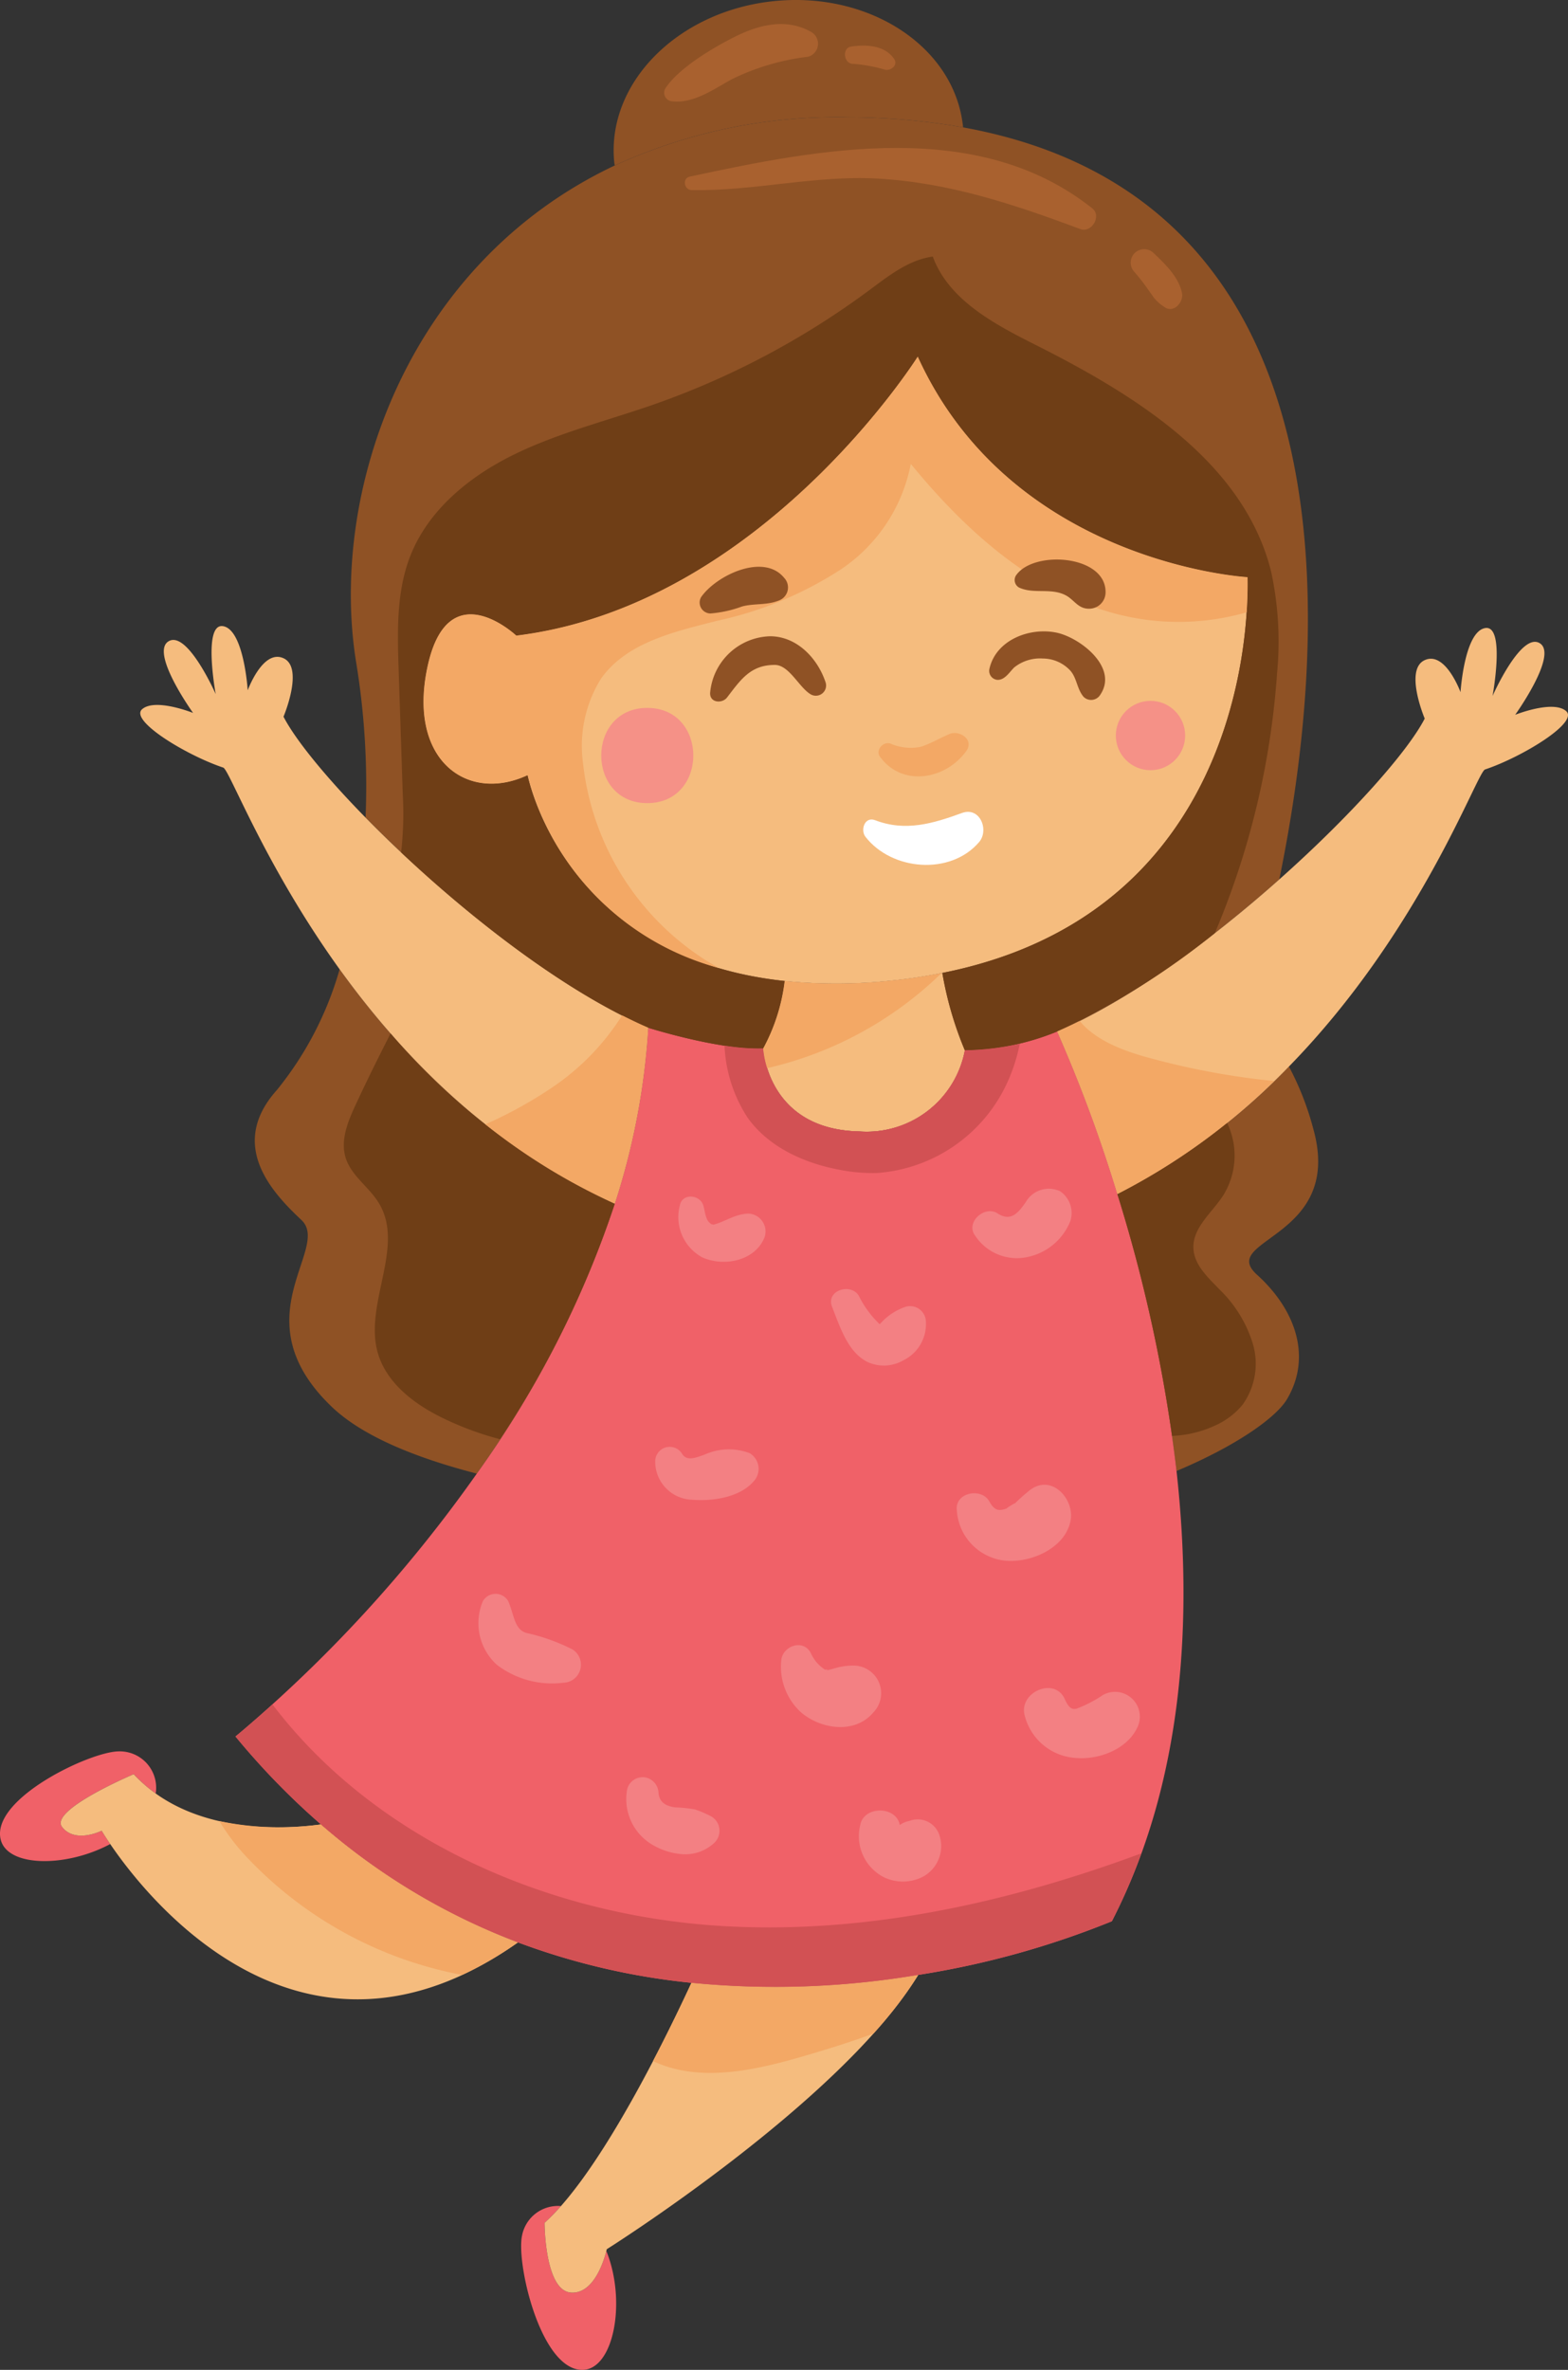
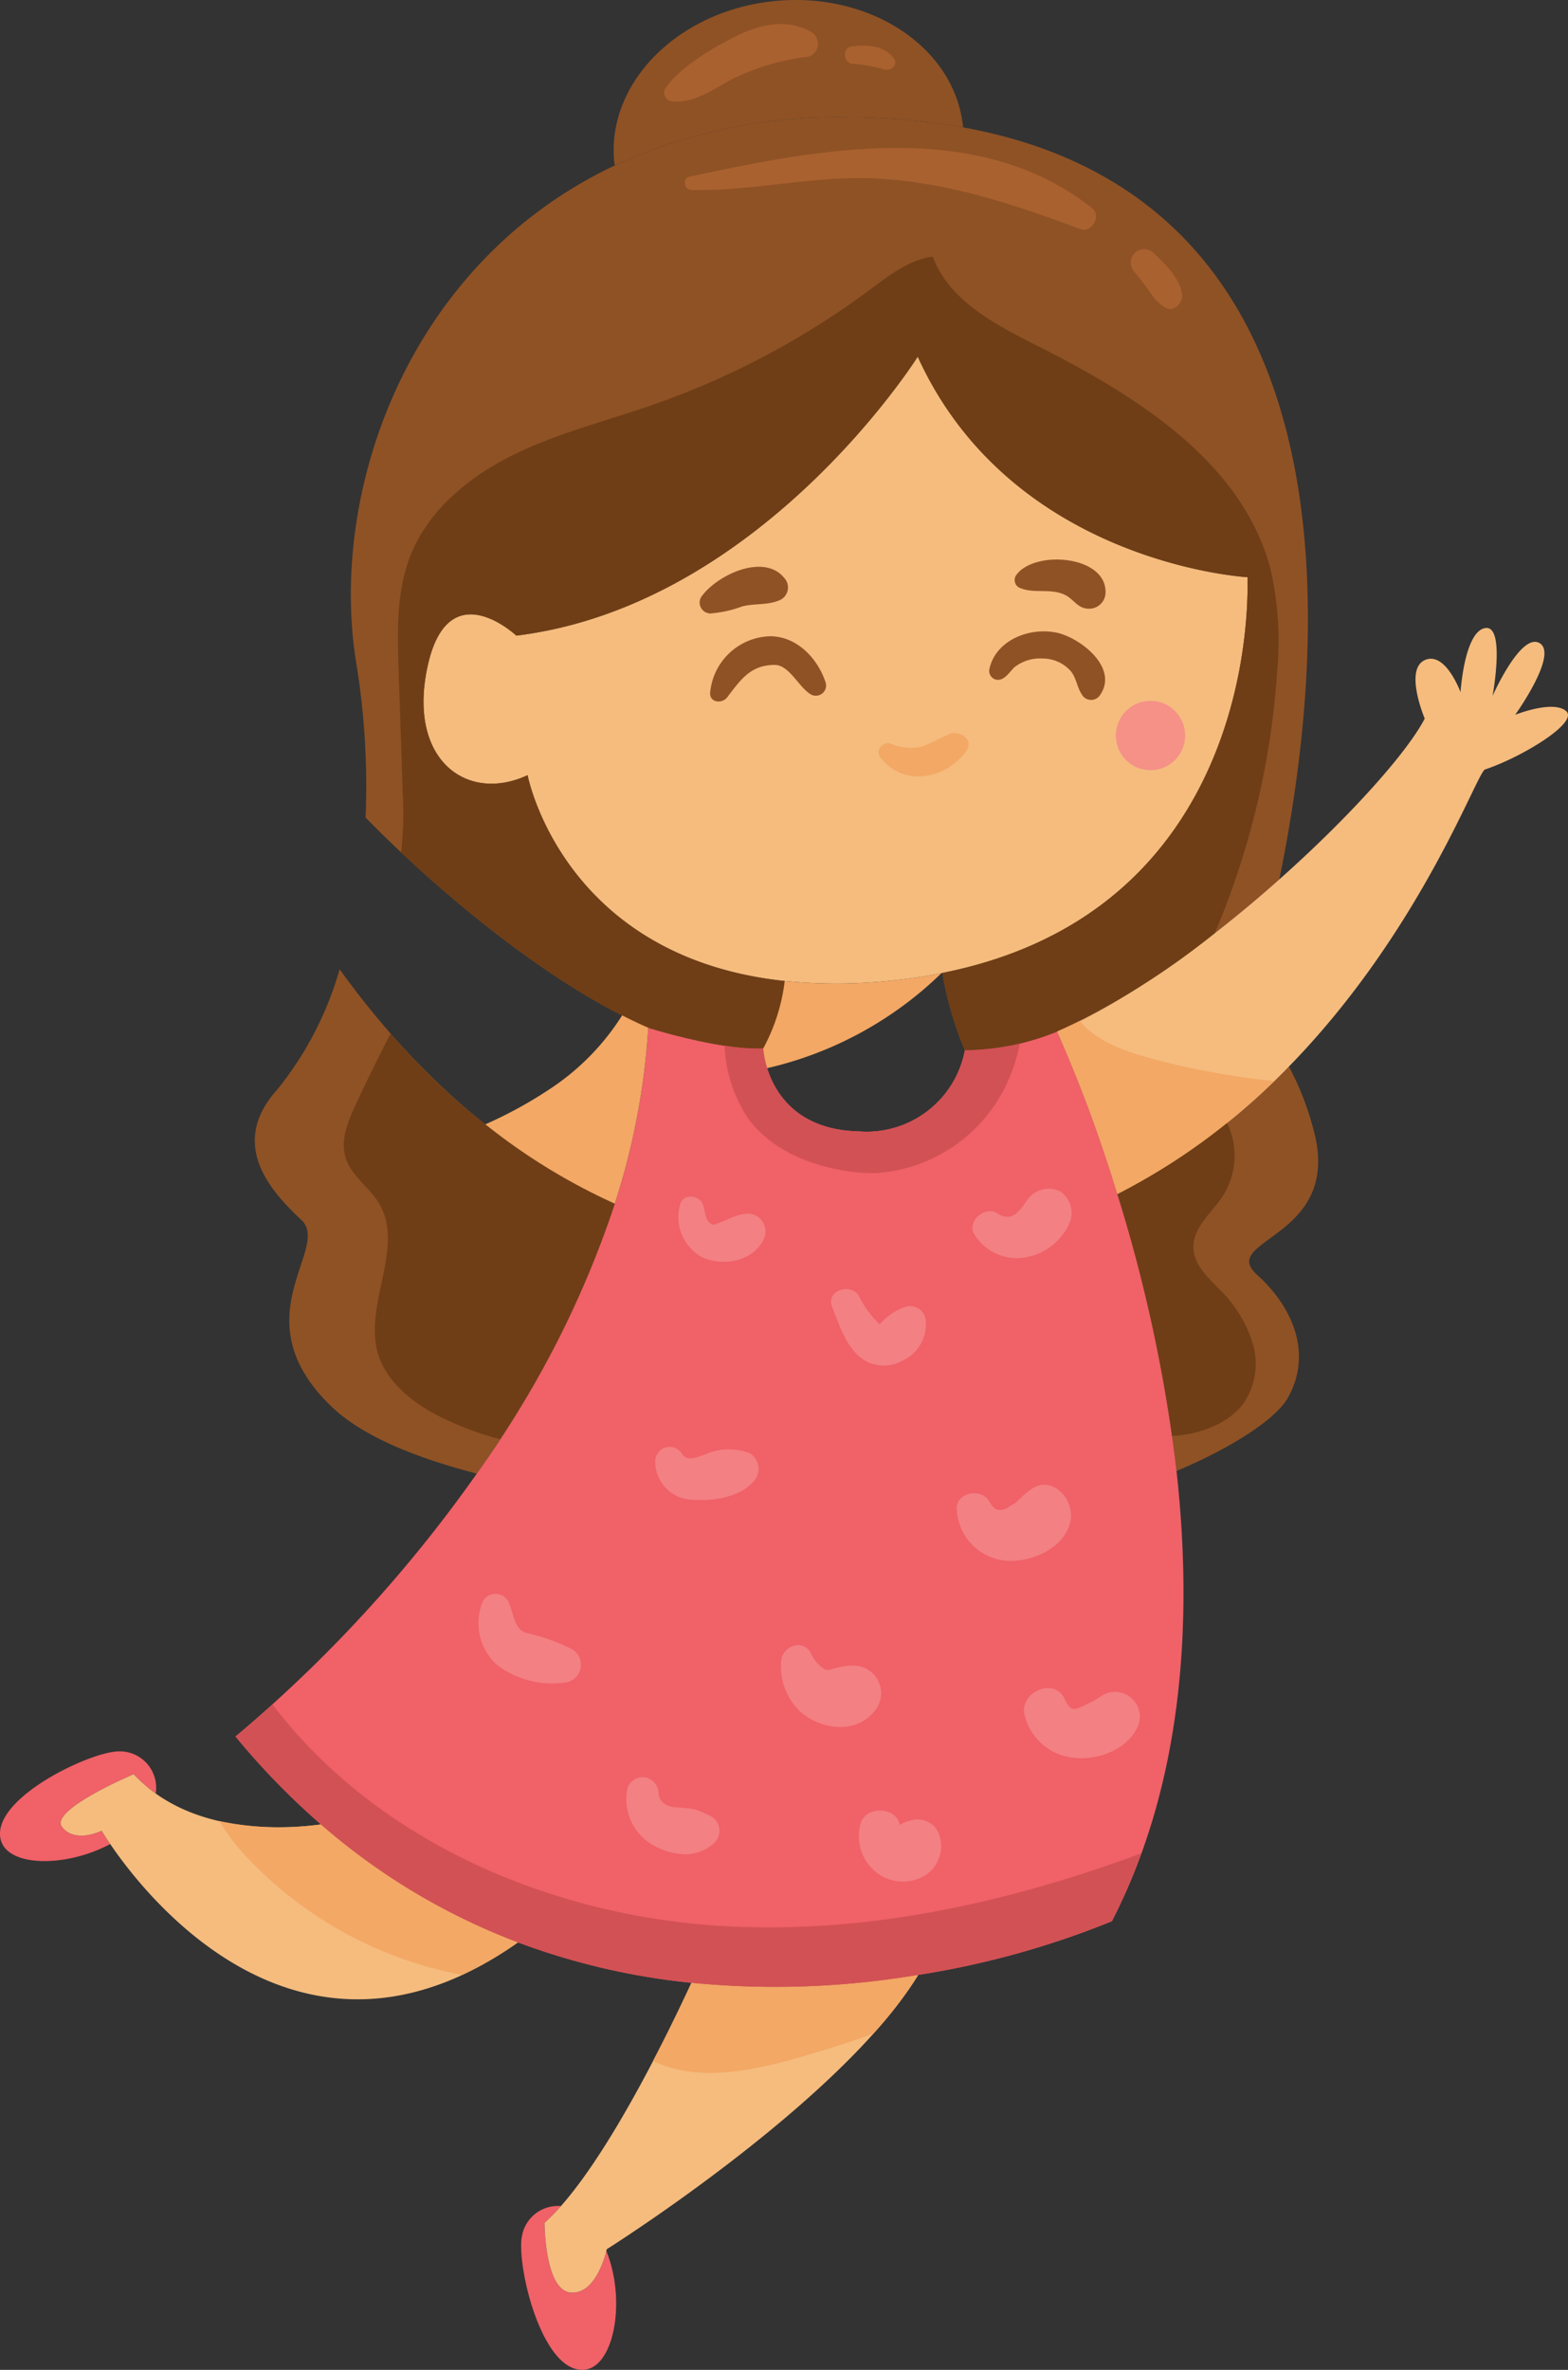
<svg xmlns="http://www.w3.org/2000/svg" width="138.661" height="209.533" viewBox="0 0 138.661 209.533">
  <rect x="0" y="0" width="138.661" height="209.533" fill="#333333" stroke="none" />
  <g id="Group_38022" data-name="Group 38022" transform="translate(-37.993 -22.8)">
    <path id="Path_71473" data-name="Path 71473" d="M43.483,184.333c-1.167-1.5,6.333-4.667,6.333-4.667a12.875,12.875,0,0,0,1.946,1.706,3.218,3.218,0,0,0-3.305-3.723c-2.549.048-11.2,4.165-10.414,7.747.548,2.5,5.779,2.547,9.7.445-.5-.731-.756-1.175-.756-1.175S44.65,185.833,43.483,184.333Z" fill="#f06168" />
    <path id="Path_71474" data-name="Path 71474" d="M51.762,181.372a12.875,12.875,0,0,1-1.946-1.706s-7.5,3.167-6.333,4.667,3.5.333,3.5.333.259.444.756,1.175c3.273,4.816,16.944,22.188,36.055,8.7a57.353,57.353,0,0,1-17.422-10.431C62.93,184.561,56.54,184.79,51.762,181.372Z" fill="#f5bc7e" />
    <path id="Path_71475" data-name="Path 71475" d="M88.483,225.5c-2.333-.166-2.333-6.166-2.333-6.166A18.028,18.028,0,0,0,87.6,217.85,3.233,3.233,0,0,0,84.15,220.5c-.5,2.5,1.666,11.834,5.333,11.834,2.787,0,3.934-6.063,2.13-10.511C91.432,222.551,90.543,225.647,88.483,225.5Z" fill="#f06168" />
    <path id="Path_71476" data-name="Path 71476" d="M99.139,198.112c-2.183,4.72-7.05,14.65-11.54,19.738a18.028,18.028,0,0,1-1.449,1.483s0,6,2.333,6.166c2.06.148,2.949-2.948,3.13-3.677.024-.1.037-.156.037-.156s20.674-13,27.547-24.255A75.9,75.9,0,0,1,99.139,198.112Z" fill="#f5bc7e" />
    <path id="Path_71477" data-name="Path 71477" d="M123.154,34.06c0-.02,0-.04,0-.061-.72-7.005-8.206-11.974-16.722-11.1S91.6,30.162,92.314,37.167c.009.089.032.174.044.263a47.111,47.111,0,0,1,20.625-4.264A59.009,59.009,0,0,1,123.154,34.06Z" fill="#8f5225" />
    <path id="Path_71478" data-name="Path 71478" d="M136.8,128.375a133.729,133.729,0,0,1,5.228,24.486c5.2-2.183,8.794-4.688,9.783-6.362,2.167-3.666.834-7.833-2.666-11s7.666-3.166,5-12.833a25.66,25.66,0,0,0-2.172-5.572A57.539,57.539,0,0,1,136.8,128.375Z" fill="#8f5225" />
    <path id="Path_71479" data-name="Path 71479" d="M95.316,113.666s6.334,2,10.167,1.833a16.7,16.7,0,0,0,1.9-5.964c-19.67-2.1-22.737-18.2-22.737-18.2-5.334,2.5-10.667-1.334-8.834-9.667S83.65,79,83.65,79c21.666-2.666,35.5-24.666,35.5-24.666,8.333,18.333,29.166,19.5,29.166,19.5.158,8.651-2.962,30.209-26.991,34.989a31.033,31.033,0,0,0,1.991,6.844A22.189,22.189,0,0,0,131.483,114c6.314-2.706,13.553-8.034,19.639-13.444,3.706-18.025,8.63-59.871-27.968-66.495a59.009,59.009,0,0,0-10.171-.894A47.111,47.111,0,0,0,92.358,37.43c-18.394,8.688-25.289,28.912-22.875,43.9a67.389,67.389,0,0,1,.837,13.752C77.022,101.928,86.932,110.073,95.316,113.666Z" fill="#8f5225" />
    <path id="Path_71480" data-name="Path 71480" d="M92.235,129.166C81.324,124.234,73.47,116.053,68.027,108.5a29.947,29.947,0,0,1-5.544,10.669c-4.333,4.833-.5,9,2.167,11.5s-5.5,8.667,2.666,16.5c2.672,2.563,7.277,4.48,12.839,5.922a89.308,89.308,0,0,0,12.2-23.867Z" fill="#8f5225" />
-     <path id="Path_71481" data-name="Path 71481" d="M116.816,109.5a45.551,45.551,0,0,1-9.429.036,16.7,16.7,0,0,1-1.9,5.964s.333,7.167,8.5,7.334a8.834,8.834,0,0,0,9.333-7.167,31.033,31.033,0,0,1-1.991-6.844C119.894,109.106,118.4,109.34,116.816,109.5Z" fill="#f5bc7e" />
    <path id="Path_71482" data-name="Path 71482" d="M176.483,85.666c-1.167-1-4.5.333-4.5.333s3.833-5.333,2.167-6.333-4.167,4.667-4.167,4.667,1.167-6.334-.667-6S167.15,84,167.15,84s-1.334-3.666-3.167-2.833,0,5.167,0,5.167c-1.524,2.963-6.578,8.636-12.861,14.222-6.086,5.41-13.325,10.738-19.639,13.444a126.836,126.836,0,0,1,5.322,14.376,57.539,57.539,0,0,0,15.173-11.281c11.7-11.981,16.621-26.022,17.338-26.261C172.572,89.748,177.65,86.666,176.483,85.666Z" fill="#f5bc7e" />
-     <path id="Path_71483" data-name="Path 71483" d="M92.235,129.166l.123.055a62.709,62.709,0,0,0,2.958-15.555c-8.384-3.593-18.294-11.738-25-18.581-3.557-3.631-6.212-6.9-7.252-8.919,0,0,1.833-4.333,0-5.167S59.9,83.833,59.9,83.833s-.333-5.334-2.166-5.667-.667,6-.667,6S54.568,78.5,52.9,79.5s2.167,6.334,2.167,6.334-3.333-1.334-4.5-.334,3.911,4.082,7.167,5.167c.551.184,3.6,8.535,10.292,17.831C73.47,116.053,81.324,124.234,92.235,129.166Z" fill="#f5bc7e" />
    <path id="Path_71484" data-name="Path 71484" d="M116.816,109.5c1.583-.159,3.078-.393,4.509-.677,24.029-4.78,27.149-26.338,26.991-34.989,0,0-20.833-1.167-29.166-19.5,0,0-13.834,22-35.5,24.666,0,0-6-5.666-7.834,2.667s3.5,12.167,8.834,9.667c0,0,3.067,16.1,22.737,18.2A45.551,45.551,0,0,0,116.816,109.5Z" fill="#f5bc7e" />
    <path id="Path_71485" data-name="Path 71485" d="M131.483,114a22.189,22.189,0,0,1-8.167,1.667,8.834,8.834,0,0,1-9.333,7.167c-8.167-.167-8.5-7.334-8.5-7.334-3.833.167-10.167-1.833-10.167-1.833a62.709,62.709,0,0,1-2.958,15.555,89.308,89.308,0,0,1-12.2,23.867,122.508,122.508,0,0,1-21.339,23.245,65.194,65.194,0,0,0,7.556,7.773,57.353,57.353,0,0,0,17.422,10.431,61.229,61.229,0,0,0,15.345,3.575,75.9,75.9,0,0,0,20.058-.7,77.122,77.122,0,0,0,17.119-4.745c6.365-12.347,7.161-26.734,5.717-39.805a133.729,133.729,0,0,0-5.228-24.486A126.836,126.836,0,0,0,131.483,114Z" fill="#f06168" />
    <path id="Path_71486" data-name="Path 71486" d="M129.584,53.3c-3.665-1.844-7.687-3.966-9.105-7.816-2.114.288-3.88,1.685-5.592,2.957A71.787,71.787,0,0,1,95.625,58.626c-4.1,1.42-8.35,2.476-12.242,4.394s-7.5,4.864-9.093,8.9c-1.253,3.171-1.158,6.691-1.045,10.1q.183,5.5.365,11a30.372,30.372,0,0,1-.146,5.144c6.436,6.059,14.7,12.44,21.852,15.507,0,0,6.334,2,10.167,1.833a16.7,16.7,0,0,0,1.9-5.964c-19.67-2.1-22.737-18.2-22.737-18.2-5.334,2.5-10.667-1.334-8.834-9.667S83.65,79,83.65,79c21.666-2.666,35.5-24.666,35.5-24.666,8.333,18.333,29.166,19.5,29.166,19.5.158,8.651-2.962,30.209-26.991,34.989a31.033,31.033,0,0,0,1.991,6.844A22.189,22.189,0,0,0,131.483,114a67.017,67.017,0,0,0,13.942-8.7,71.457,71.457,0,0,0,5.5-22.962,29.258,29.258,0,0,0-.522-8.989C148.006,63.69,138.477,57.778,129.584,53.3Z" fill="#6f3e16" />
    <path id="Path_71487" data-name="Path 71487" d="M72.533,114.175c-1.062,2.08-2.1,4.173-3.083,6.29-.694,1.49-1.383,3.163-.882,4.729.507,1.586,2.084,2.57,2.942,4,2.3,3.831-1.3,8.825-.132,13.138.685,2.527,2.9,4.345,5.22,5.568a27.23,27.23,0,0,0,5.613,2.149,86.54,86.54,0,0,0,10.147-20.825l-.123-.055A58.279,58.279,0,0,1,72.533,114.175Z" fill="#6f3e16" />
    <path id="Path_71488" data-name="Path 71488" d="M141.641,149.755a9.926,9.926,0,0,0,3.856-.94,6.615,6.615,0,0,0,2.372-1.806,6.215,6.215,0,0,0,.914-5.4,11.257,11.257,0,0,0-2.933-4.789c-1.03-1.066-2.265-2.183-2.322-3.664-.07-1.816,1.632-3.123,2.625-4.646a6.648,6.648,0,0,0,.349-6.438,54.788,54.788,0,0,1-9.7,6.3A136.625,136.625,0,0,1,141.641,149.755Z" fill="#6f3e16" />
    <path id="Path_71489" data-name="Path 71489" d="M109.751,25.637c-2.3-1.312-4.79-.613-7,.528-1.885.971-4.746,2.674-5.921,4.45a.764.764,0,0,0,.455,1.119c1.918.317,3.8-1.031,5.417-1.925a20.935,20.935,0,0,1,6.769-1.994A1.2,1.2,0,0,0,109.751,25.637Z" fill="#a9612f" />
    <path id="Path_71490" data-name="Path 71490" d="M117.056,28c-.849-1.207-2.438-1.278-3.781-1.085-.876.125-.662,1.581.208,1.534a13.581,13.581,0,0,1,2.823.526C116.814,29.048,117.434,28.534,117.056,28Z" fill="#a9612f" />
    <path id="Path_71491" data-name="Path 71491" d="M134.59,41.226c-10.1-8.037-24.113-5.278-35.6-2.81-.686.147-.506,1.176.161,1.189,5.543.107,10.9-1.33,16.478-1.014,6.314.359,12.035,2.277,17.9,4.463C134.525,43.427,135.44,41.9,134.59,41.226Z" fill="#a9612f" />
    <path id="Path_71492" data-name="Path 71492" d="M142.519,48.714c-.287-1.43-1.5-2.578-2.527-3.557a1.192,1.192,0,0,0-1.685,1.685,16.4,16.4,0,0,1,1.111,1.411c.2.289.412.571.61.864a3.783,3.783,0,0,0,.913.81C141.764,50.56,142.681,49.521,142.519,48.714Z" fill="#a9612f" />
    <path id="Path_71493" data-name="Path 71493" d="M136.8,128.375a56.8,56.8,0,0,0,13.871-9.993,66.924,66.924,0,0,1-11.428-2.154c-2.127-.6-4.434-1.522-5.77-3.159-.673.334-1.34.65-1.995.93A126.836,126.836,0,0,1,136.8,128.375Z" fill="#f3a865" />
    <path id="Path_71494" data-name="Path 71494" d="M86.84,118.936a37.792,37.792,0,0,1-5.925,3.271,53.876,53.876,0,0,0,11.32,6.959l.123.055a62.709,62.709,0,0,0,2.958-15.555c-.757-.324-1.529-.7-2.307-1.092A21.507,21.507,0,0,1,86.84,118.936Z" fill="#f3a865" />
    <path id="Path_71495" data-name="Path 71495" d="M57.394,183.814a18.8,18.8,0,0,0,2.762,3.542,35.089,35.089,0,0,0,18.7,10.057,31.422,31.422,0,0,0,4.939-2.876,57.353,57.353,0,0,1-17.422-10.431A26.127,26.127,0,0,1,57.394,183.814Z" fill="#f3a865" />
    <path id="Path_71496" data-name="Path 71496" d="M99.139,198.112c-.813,1.757-2,4.236-3.4,6.918,4.2,1.989,9.248.774,13.752-.56,1.908-.566,3.848-1.168,5.741-1.871a36.217,36.217,0,0,0,3.961-5.188A75.9,75.9,0,0,1,99.139,198.112Z" fill="#f3a865" />
    <path id="Path_71497" data-name="Path 71497" d="M127.231,118.146a15.274,15.274,0,0,0,.939-3.052,25.234,25.234,0,0,1-4.854.572,8.834,8.834,0,0,1-9.333,7.167c-8.167-.167-8.5-7.334-8.5-7.334a18.256,18.256,0,0,1-3.42-.25,12.639,12.639,0,0,0,2.039,6.365c1.84,2.587,4.951,4.009,8.068,4.6a15.251,15.251,0,0,0,3.328.3A13.742,13.742,0,0,0,127.231,118.146Z" fill="#d25154" />
    <path id="Path_71498" data-name="Path 71498" d="M138.915,186.669c-11.888,4.4-24.395,7.158-36.991,6.425C86.68,192.206,71.29,185.6,62.091,173.5c-2.027,1.839-3.275,2.83-3.275,2.83a65.194,65.194,0,0,0,7.556,7.773,57.353,57.353,0,0,0,17.422,10.431,61.229,61.229,0,0,0,15.345,3.575,75.9,75.9,0,0,0,20.058-.7,77.122,77.122,0,0,0,17.119-4.745A51.173,51.173,0,0,0,138.915,186.669Z" fill="#d25154" />
    <path id="Path_71499" data-name="Path 71499" d="M104.15,130.1c-1.237.052-2.117.778-3.164,1,.152-.033-.009-.055-.074-.051a2.687,2.687,0,0,1-.214-.18c-.34-.357-.374-1.052-.513-1.5-.3-.954-1.854-1.1-2.071,0a4.05,4.05,0,0,0,1.98,4.6c1.833.827,4.448.37,5.4-1.528A1.579,1.579,0,0,0,104.15,130.1Z" fill="#f38083" />
    <path id="Path_71500" data-name="Path 71500" d="M118.114,138.329a5.188,5.188,0,0,0-2.169,1.386c-.066.069-.119.121-.165.164a9.094,9.094,0,0,1-1.851-2.53c-.755-1.167-2.924-.422-2.356.993.682,1.7,1.374,4.033,3.167,4.893a3.452,3.452,0,0,0,3.132-.158,3.567,3.567,0,0,0,2-3.411A1.4,1.4,0,0,0,118.114,138.329Z" fill="#f38083" />
    <path id="Path_71501" data-name="Path 71501" d="M131.723,128.115a2.353,2.353,0,0,0-3.028.985c-.668.947-1.311,1.745-2.483.985-1.156-.751-2.878.808-1.977,1.977A4.415,4.415,0,0,0,128.518,134a5.228,5.228,0,0,0,4.126-3.232A2.326,2.326,0,0,0,131.723,128.115Z" fill="#f38083" />
    <path id="Path_71502" data-name="Path 71502" d="M104.291,151.283a5.206,5.206,0,0,0-4.017.139c-.749.255-1.546.608-1.965-.087a1.283,1.283,0,0,0-2.375.643,3.372,3.372,0,0,0,3.3,3.423c1.765.145,4.172-.209,5.381-1.6A1.617,1.617,0,0,0,104.291,151.283Z" fill="#f38083" />
    <path id="Path_71503" data-name="Path 71503" d="M129.146,154.493a14.489,14.489,0,0,0-1.432,1.264c.22-.2-.9.491-.657.4-.693.249-1.091.267-1.575-.606-.7-1.264-3.067-.791-2.875.779a4.769,4.769,0,0,0,4.34,4.463c2.252.191,5.289-1.131,5.727-3.591C133,155.361,131.042,153.138,129.146,154.493Z" fill="#f38083" />
    <path id="Path_71504" data-name="Path 71504" d="M113.532,170.064a5.759,5.759,0,0,0-1.8.261c-.243.071-.5.131-.742.186.4-.089-.012-.115-.035-.084a3.371,3.371,0,0,1-1.261-1.471c-.676-1.31-2.558-.609-2.62.71a5.466,5.466,0,0,0,1.821,4.592c1.78,1.451,4.721,1.87,6.344-.067A2.443,2.443,0,0,0,113.532,170.064Z" fill="#f38083" />
    <path id="Path_71505" data-name="Path 71505" d="M88.615,168.633a17.187,17.187,0,0,0-4.055-1.451c-1.1-.3-1.1-1.636-1.631-2.833a1.3,1.3,0,0,0-2.226,0A4.973,4.973,0,0,0,81.938,170a8.052,8.052,0,0,0,5.878,1.58A1.594,1.594,0,0,0,88.615,168.633Z" fill="#f38083" />
    <path id="Path_71506" data-name="Path 71506" d="M135.54,172.657a11.3,11.3,0,0,1-2.343,1.215c-.457.109-.717-.122-1.044-.848-.915-2.028-4.139-.575-3.535,1.49a4.975,4.975,0,0,0,4.394,3.708c2.018.218,4.553-.686,5.507-2.586A2.194,2.194,0,0,0,135.54,172.657Z" fill="#f38083" />
    <path id="Path_71507" data-name="Path 71507" d="M100.889,183.4a9.223,9.223,0,0,0-1.449-.62A12.154,12.154,0,0,0,97.7,182.6c-.765-.109-1.382-.394-1.473-1.262a1.448,1.448,0,0,0-1.033-1.356,1.409,1.409,0,0,0-1.73.982,4.674,4.674,0,0,0,2.111,4.873,6.079,6.079,0,0,0,2.825.907,3.751,3.751,0,0,0,2.789-1.037A1.468,1.468,0,0,0,100.889,183.4Z" fill="#f38083" />
    <path id="Path_71508" data-name="Path 71508" d="M121.089,185.131a2.021,2.021,0,0,0-2.474-1.4,2.626,2.626,0,0,1-.351.1,2.273,2.273,0,0,0-.687.316l-.016.012c-.312-1.717-3.208-1.707-3.5.024a4.081,4.081,0,0,0,2.068,4.58,3.891,3.891,0,0,0,3.478-.03A3.08,3.08,0,0,0,121.089,185.131Z" fill="#f38083" />
    <path id="Path_71509" data-name="Path 71509" d="M116.816,109.5a45.551,45.551,0,0,1-9.429.036,16.7,16.7,0,0,1-1.9,5.964,7.8,7.8,0,0,0,.352,1.741,32.553,32.553,0,0,0,15.418-8.406C119.843,109.112,118.374,109.343,116.816,109.5Z" fill="#f3a865" />
-     <path id="Path_71510" data-name="Path 71510" d="M119.15,54.333s-13.834,22-35.5,24.666c0,0-6-5.666-7.834,2.667s3.5,12.167,8.834,9.667a23.843,23.843,0,0,0,16.909,17.052c-.487-.285-.98-.559-1.449-.875A23.744,23.744,0,0,1,89.543,90.222a11.248,11.248,0,0,1,1.594-7.411c2.252-3.2,6.471-4.154,10.26-5.119a32.837,32.837,0,0,0,10.775-4.431,14.511,14.511,0,0,0,6.363-9.446c4.092,4.983,8.917,9.57,14.846,12.1a21.778,21.778,0,0,0,14.854,1.022c.075-1.152.1-2.2.081-3.107C148.316,73.833,127.483,72.666,119.15,54.333Z" fill="#f3a865" />
    <path id="Path_71511" data-name="Path 71511" d="M107.339,73.893c-1.824-2.239-6.028-.208-7.349,1.707a.965.965,0,0,0,.826,1.44,10.394,10.394,0,0,0,2.793-.616c1.059-.287,2.158-.1,3.2-.507A1.232,1.232,0,0,0,107.339,73.893Z" fill="#8f5225" />
    <path id="Path_71512" data-name="Path 71512" d="M127.825,73.7a.761.761,0,0,0,.273,1.042c1.315.624,2.871-.017,4.195.723.707.4,1.047,1.154,1.986,1.154a1.45,1.45,0,0,0,1.481-1.482C135.76,71.847,129.333,71.422,127.825,73.7Z" fill="#8f5225" />
    <path id="Path_71513" data-name="Path 71513" d="M111.016,83.177c-.7-2.165-2.543-4.105-4.9-4.122a5.478,5.478,0,0,0-5.324,5c-.051.893,1.066.98,1.5.408,1.19-1.55,2.067-2.881,4.226-2.873,1.272.005,2.145,2.011,3.177,2.606A.906.906,0,0,0,111.016,83.177Z" fill="#8f5225" />
    <path id="Path_71514" data-name="Path 71514" d="M131.439,78.739c-2.367-.5-5.345.619-5.941,3.161a.8.8,0,0,0,.207.782.782.782,0,0,0,.445.222c.673.072,1.108-.676,1.533-1.094a3.67,3.67,0,0,1,2.535-.787,3.329,3.329,0,0,1,2.35.992c.661.654.634,1.68,1.252,2.4a.946.946,0,0,0,1.472-.189C136.925,81.809,133.5,79.178,131.439,78.739Z" fill="#8f5225" />
    <path id="Path_71515" data-name="Path 71515" d="M121.949,87.7c-.853.365-1.664.855-2.549,1.135a4.522,4.522,0,0,1-2.686-.3c-.631-.188-1.331.594-.9,1.176,1.992,2.722,5.836,2,7.636-.518C124.163,88.191,122.83,87.321,121.949,87.7Z" fill="#f3a865" />
-     <path id="Path_71516" data-name="Path 71516" d="M123.073,94.678c-2.586.938-5.008,1.672-7.69.641-.924-.356-1.325.865-.855,1.469,2.336,3,7.513,3.429,10.046.469C125.488,96.189,124.649,94.106,123.073,94.678Z" fill="#fff" />
-     <path id="Path_71517" data-name="Path 71517" d="M95.233,85.39c-5.429,0-5.429,8.419,0,8.419S100.662,85.39,95.233,85.39Z" fill="#f59187" />
+     <path id="Path_71517" data-name="Path 71517" d="M95.233,85.39S100.662,85.39,95.233,85.39Z" fill="#f59187" />
    <circle id="Ellipse_277" data-name="Ellipse 277" cx="3.066" cy="3.066" r="3.066" transform="translate(136.667 84.766)" fill="#f59187" />
  </g>
</svg>